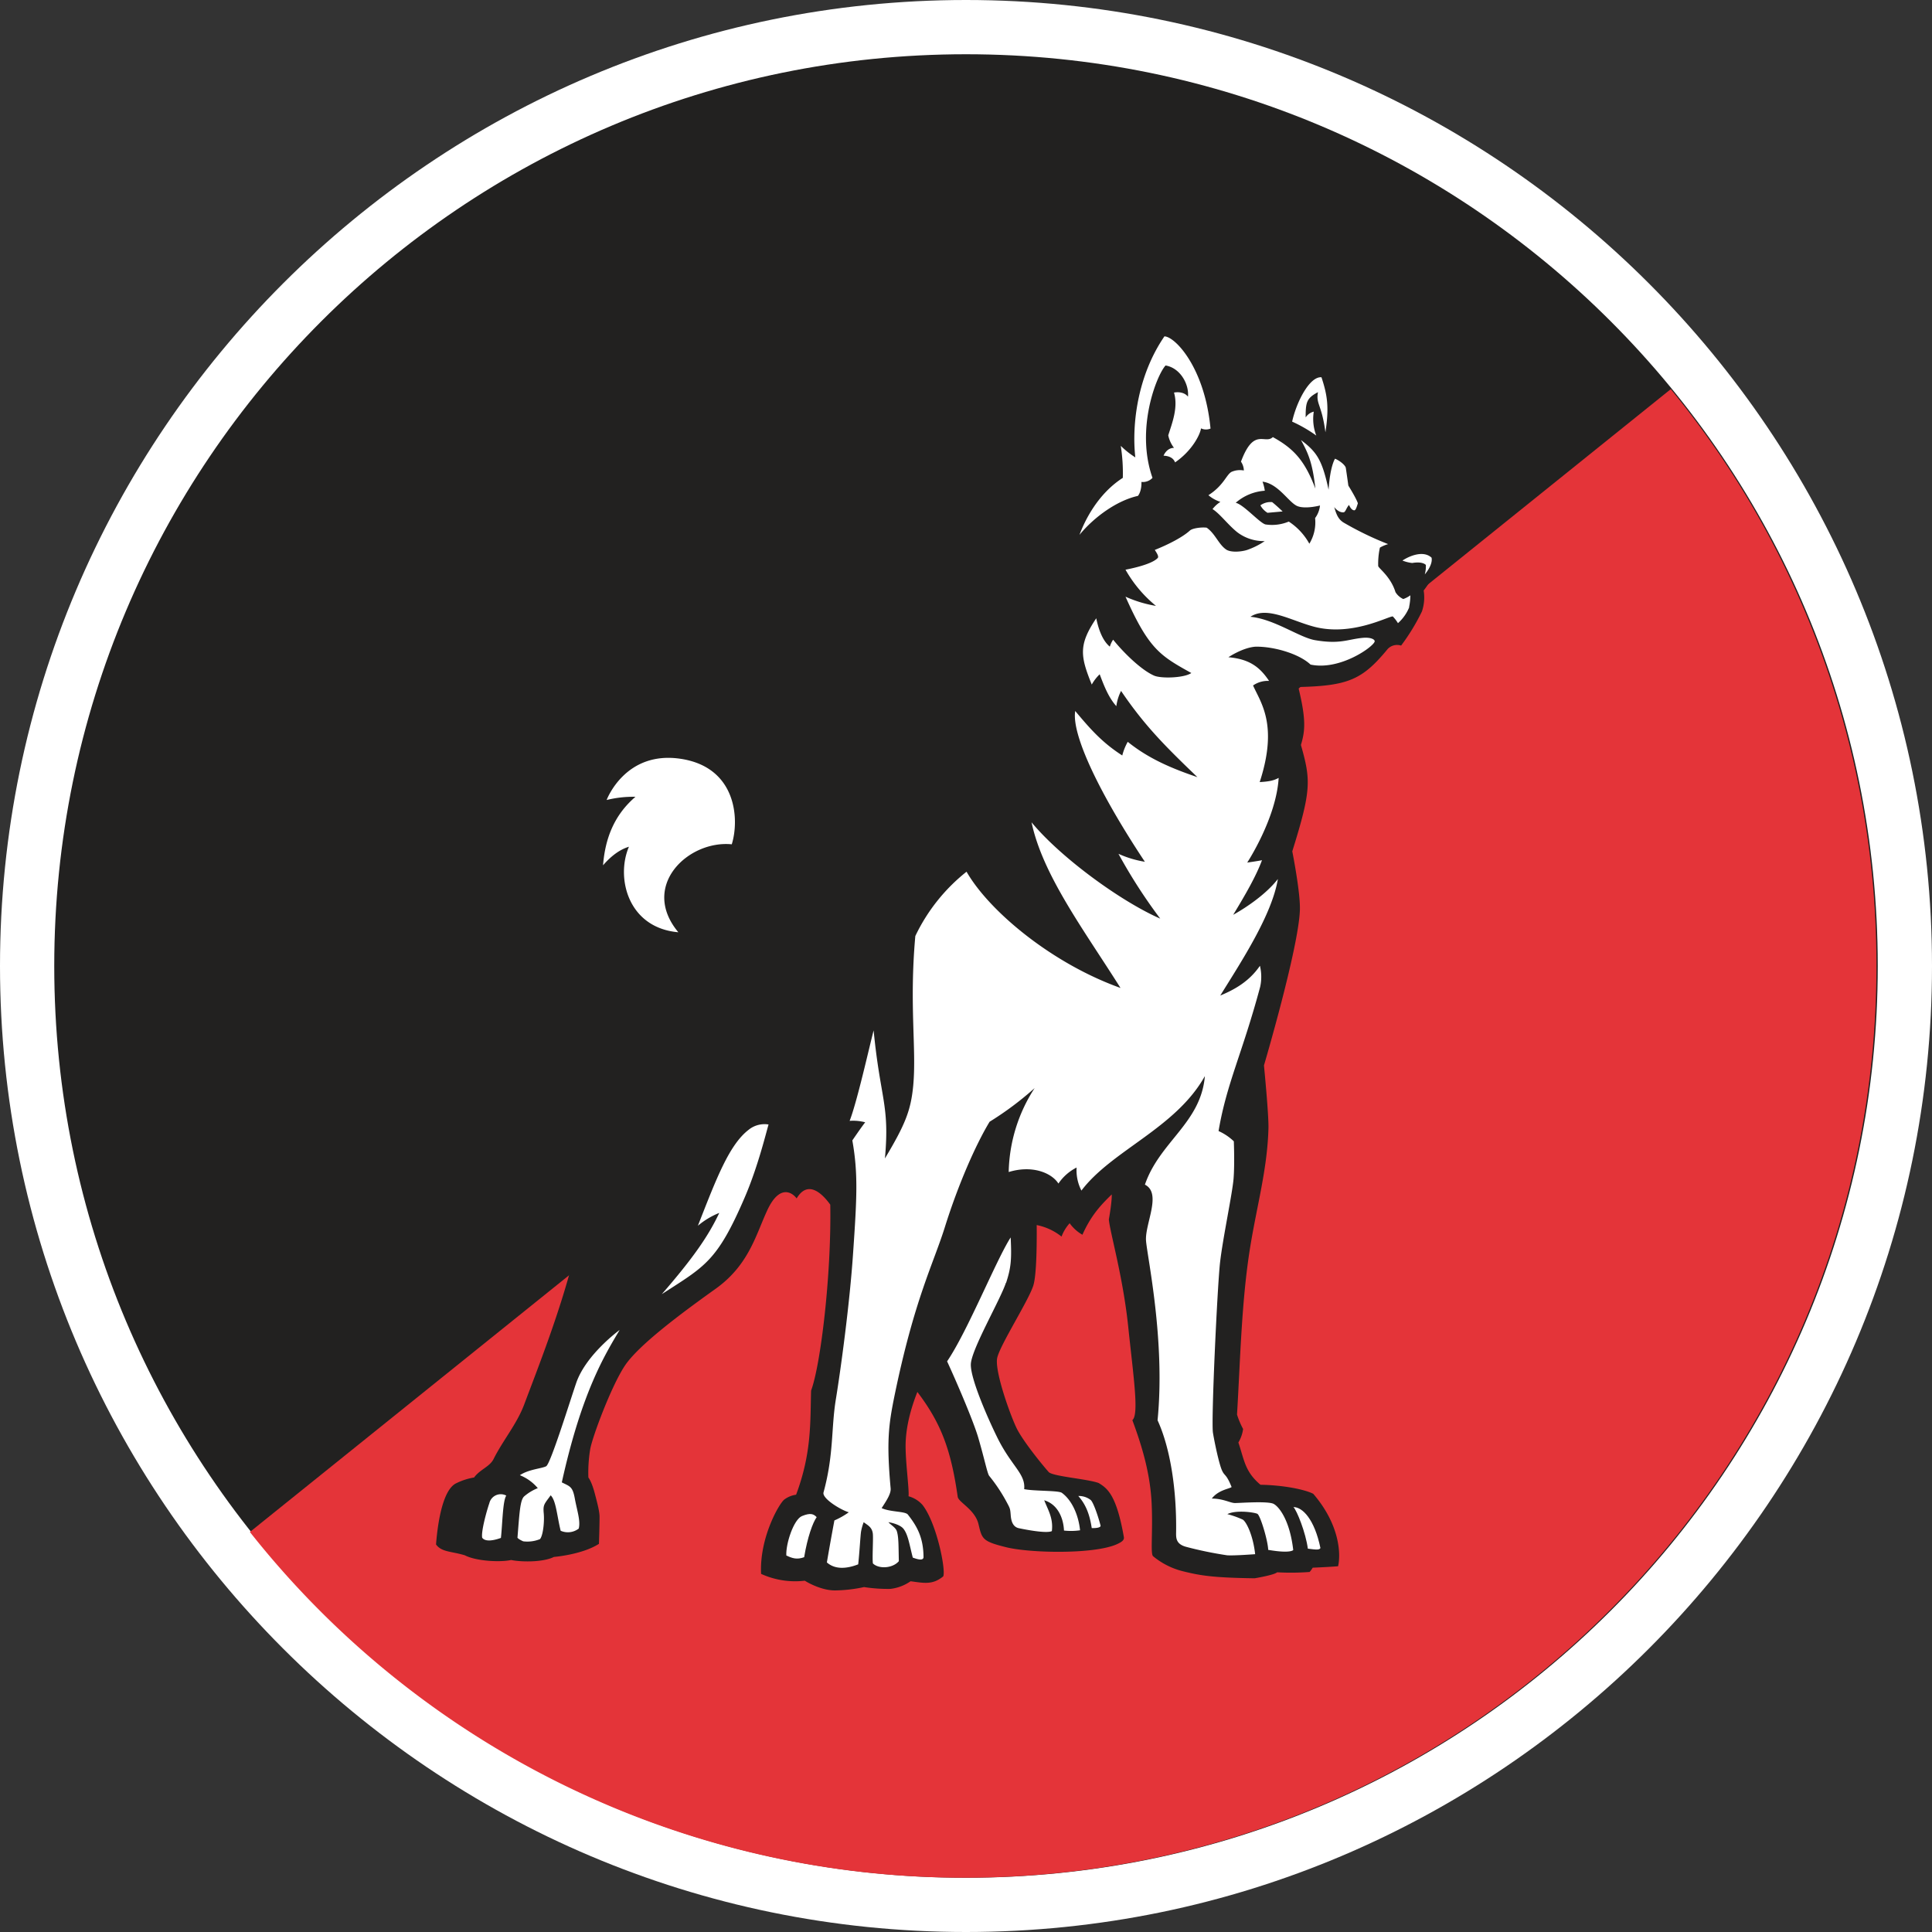
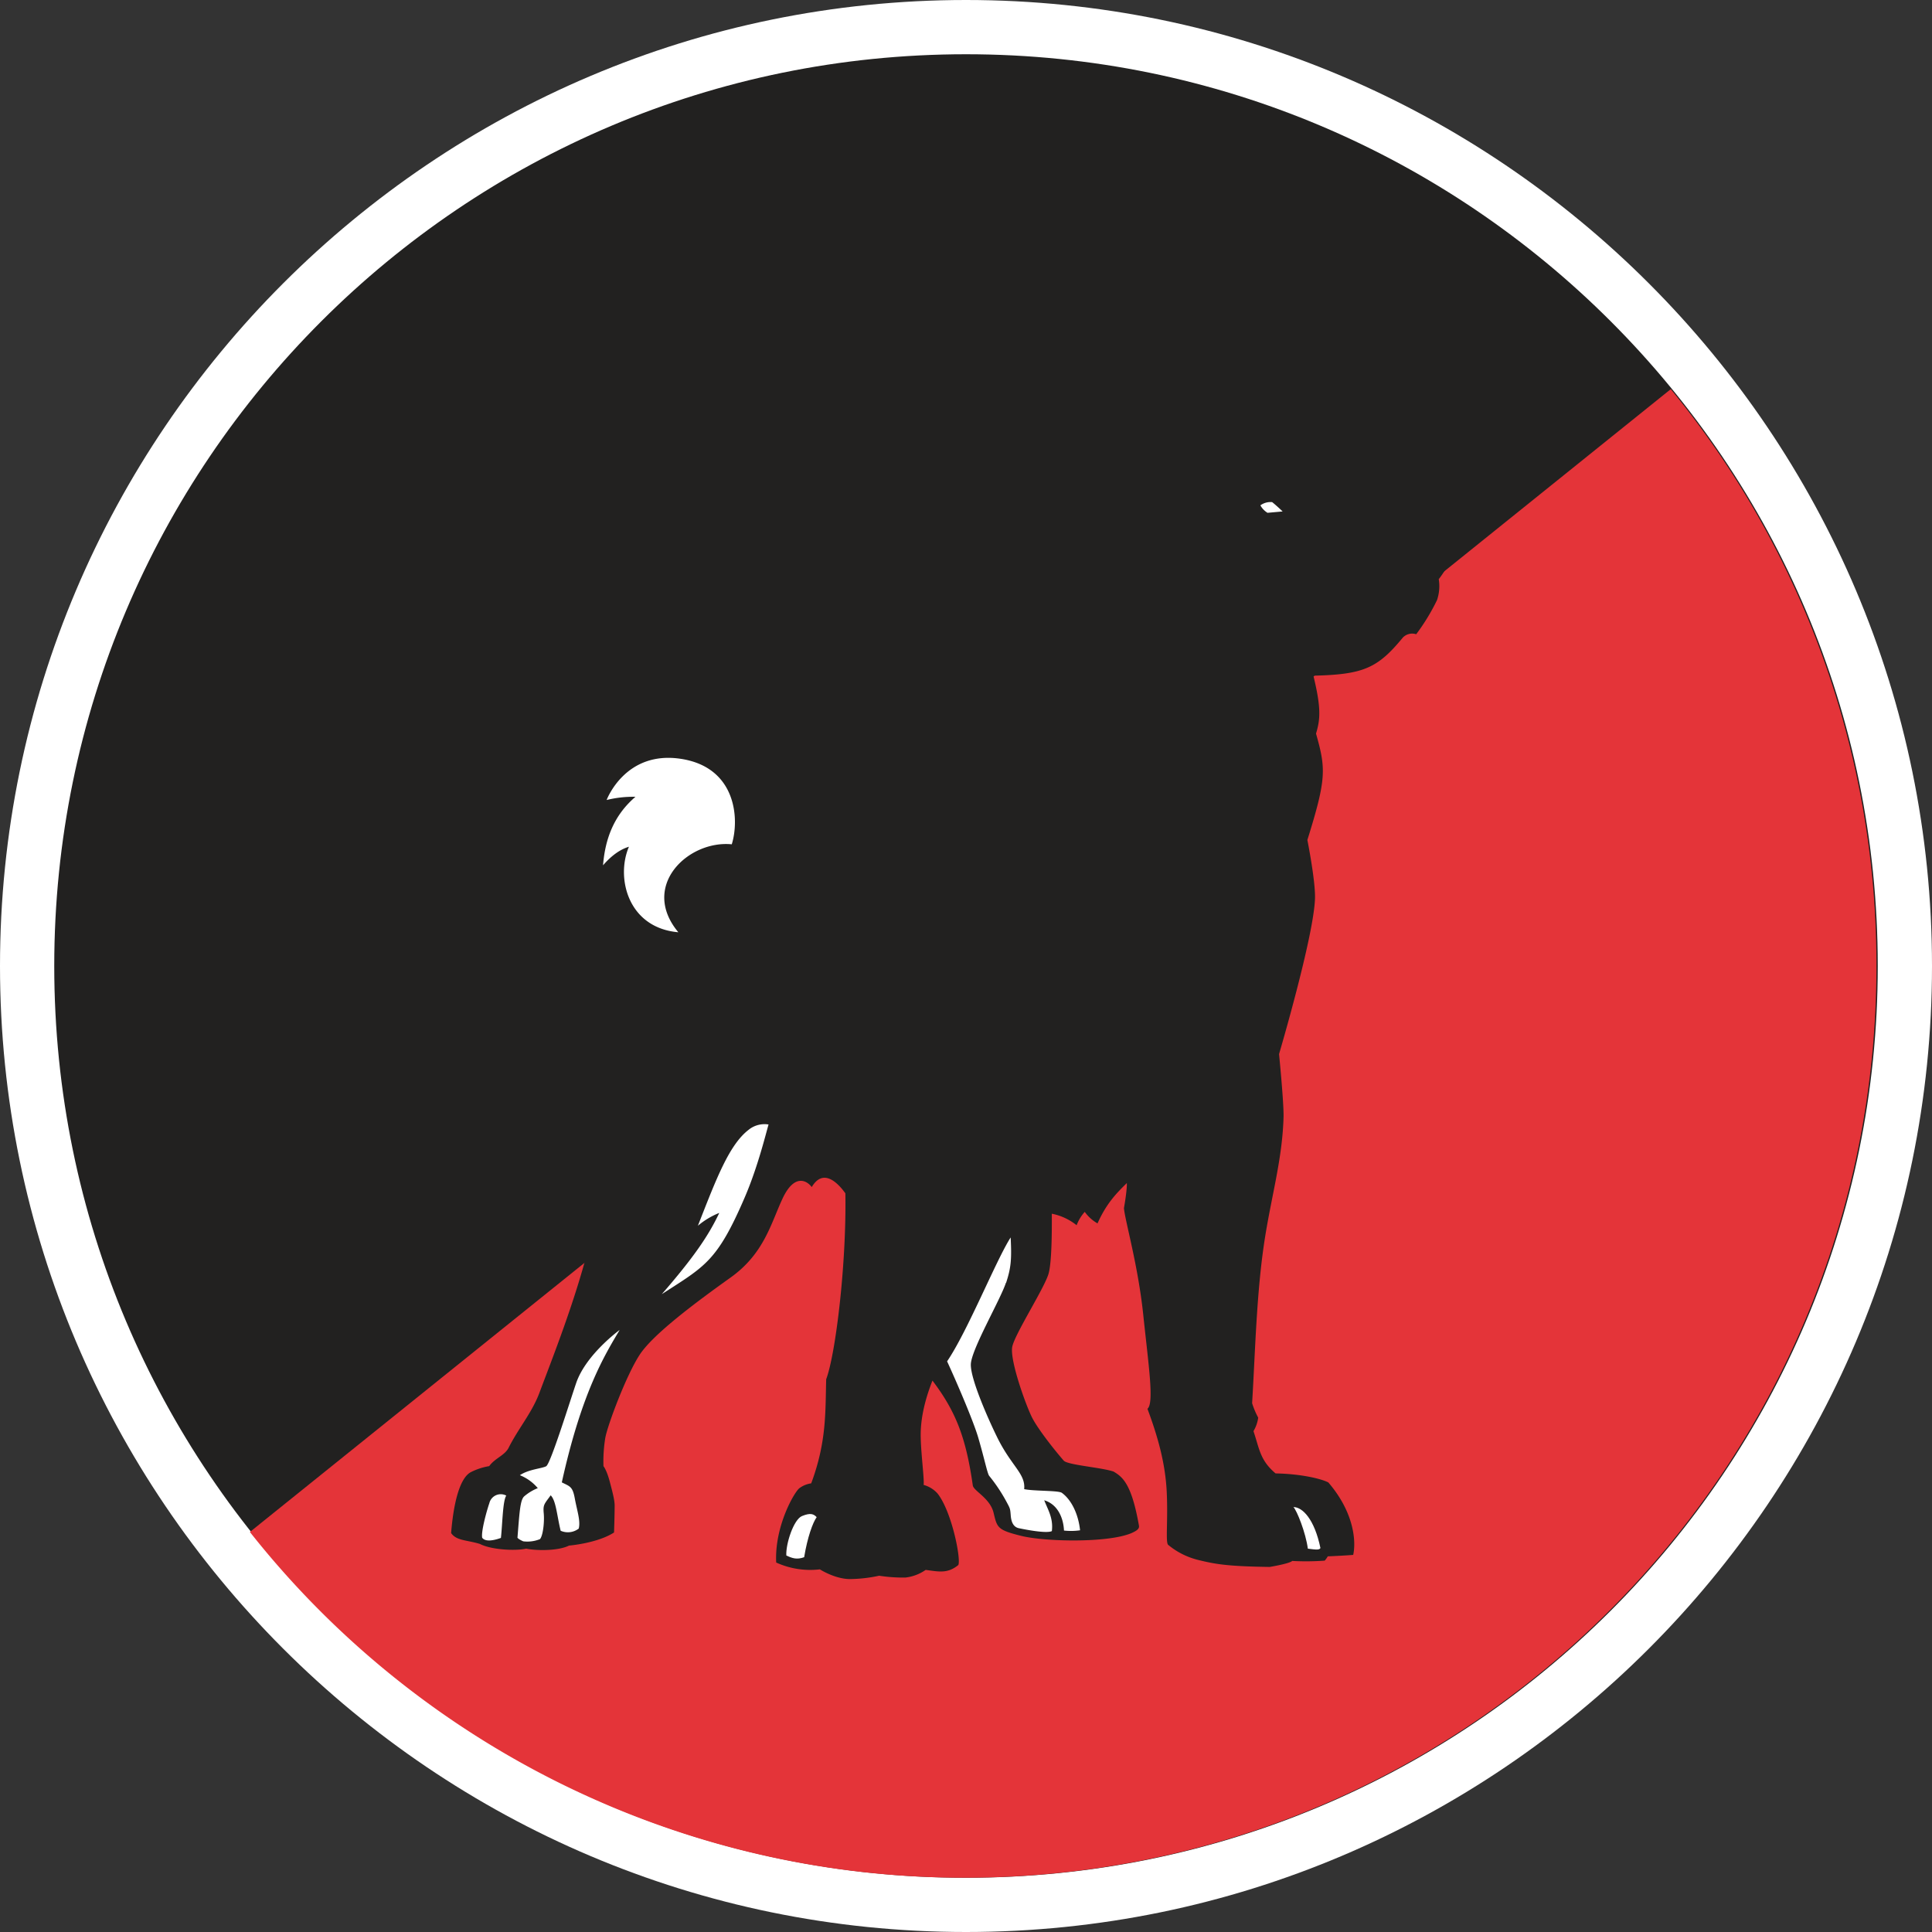
<svg xmlns="http://www.w3.org/2000/svg" width="670.58" height="670.58" viewBox="0 0 670.58 670.58">
  <rect x="0" y="0" width="670.58" height="670.58" fill="#333333" stroke="none" />
  <defs>
    <style>.cls-1{fill:#fff;}.cls-2{fill:#222120;}.cls-3{fill:#e43439;}</style>
  </defs>
  <title>Asset 2</title>
  <g id="Layer_2" data-name="Layer 2">
    <g id="Layer_1-2" data-name="Layer 1">
      <path class="cls-1" d="M335.29,670.58C150.41,670.58,0,520.17,0,335.29S150.41,0,335.29,0,670.58,150.41,670.58,335.29,520.17,670.58,335.29,670.58" />
      <path class="cls-2" d="M651.75,335.29c0-174.77-141.68-316.46-316.46-316.46S18.83,160.52,18.83,335.29,160.52,651.75,335.29,651.75,651.75,510.07,651.75,335.29" />
      <path class="cls-3" d="M86.73,531.74a315.89,315.89,0,0,0,248.11,120c174.78,0,316.46-141.68,316.46-316.46a315.15,315.15,0,0,0-71.39-200.21Z" />
-       <path class="cls-2" d="M499.39,191.94c-3.84-4.29-10.82-5.2-13-5.77-3-.79-8.34-3.29-12.53-5.3a30.14,30.14,0,0,0,1.77-6.77,29.75,29.75,0,0,0-3.41-6.52,50.57,50.57,0,0,1-2.21-8.2c-1.93-2.71-6.85-5.45-6.85-5.45.32-7.44,1.87-12.14-2.65-27.82-7.58-1.19-13.34,10.64-15.31,11.89a47.23,47.23,0,0,0-5.24,3.94c-8.63-2.44-10.11-3.23-16.39-2.12-5.77-17.27-13.94-30.3-22.73-29.39-6.06,9.69-8.59,16.86-11.45,26.74-4.55,8-5.73,8.7-10.48,27.51,0,0-10,9.6-15.09,19.74-5.48,11-12.6,27.42-15.73,34.74a11.54,11.54,0,0,1-9.16,7.33,25.94,25.94,0,0,1-2.44,10.9s-13.28,9.76-16.8,16.8-10.58,26.55-27.38,39.2c-3.31,1.24-15.55,5.8-21.15,8.91s-8.5,6.64-14.1,14.72c-2.46,3.56-12.42,4.31-14.63-.83-2.76-6.45,3.4-14.86,19.49-15,13.43-38.25-18.62-53.39-46.6-42.34-14.72,5.81-21.06,14-24.85,21.43-.68,1.34-2.69.14-3.44-1.56-9.49,20.06-9.21,36.65,2.65,56.69l-6.49.22c6.54,19.25,26,28.79,47.19,24.83-5.14,6.27-15.88,45-20.93,64.08-3.32,11.75-8.95,6.65-10.55,12.9-4.75,18.51-11.93,36.68-17,50.16-2.59,6.8-7.32,12.29-10.59,18.83-1.34,2.68-4.76,3.62-6.75,6.39a22.14,22.14,0,0,0-6.47,2.14c-4,2.25-6,11.58-6.75,21.1,1.92,2.7,5.33,2.35,10,3.77,3.84,2,12.15,2.49,16.06,1.63,3.41.71,11,.86,14.86-1.06,0,0,9.8-.79,15.63-4.55,0,0,.21-6.18.21-9.38,0-1.9-.84-5-1.65-8.09-1.12-4.29-2.23-5.54-2.23-5.54a50.34,50.34,0,0,1,.62-9.76c.69-4.14,7.24-21.78,12-29s19.92-18.45,31.53-26.74,14-18.83,18-27.38,8.27-6.47,10.14-4c3.94-6.64,9-1.56,11.67,2.17.42,24.26-3.33,55.62-6.66,64.54-.31,11.1.21,21.65-5.2,36.13a8.92,8.92,0,0,0-4.06,1.65c-1.72,1.23-8.71,13.21-8.09,25.83a28.55,28.55,0,0,0,15.16,2.37s5.24,3.37,10.45,3.37a49.85,49.85,0,0,0,10.12-1.16,53.86,53.86,0,0,0,9.15.63,15.29,15.29,0,0,0,7-2.65c4.61.61,7.61,1.35,11.33-1.69,1-1.93-2.2-18.44-7.19-24.81a10,10,0,0,0-4.85-3c.28-1.8-.86-10.39-1-16.21-.22-6.85,1.62-13.8,4.07-20,8.07,10.67,11.62,19.69,14,36.39.27,1.92,6,4.39,7.22,9.51s1.29,5.95,9.6,8,30,2.48,38.15-.92c2.31-1,2.86-1.69,2.7-2.63-2.55-14.49-5.65-16.87-8.75-18.74-3.87-1.42-15.68-2.26-17.31-3.77-3.2-3.66-8.84-10.8-10.94-14.82s-8-20.3-6.95-24.88,10.88-19.85,12.52-25.06c1.15-3.62,1.24-14.64,1.18-21a19.93,19.93,0,0,1,8.62,4,14.46,14.46,0,0,1,2.82-4.64,13.87,13.87,0,0,0,4.43,4c3.16-7.12,6.85-10.72,10.17-14,0,0,.2,1.87-1,8.71.42,4.57,4.9,19.77,6.71,37.07s3.84,30.63,1.45,32.57c3.61,9.68,6.24,19,6.7,29s-.48,17.43.5,18.23a26.06,26.06,0,0,0,10.47,5.25c5.88,1.45,10.22,2.21,24.77,2.41,0,0,6.81-1.12,7.81-2.08a87.63,87.63,0,0,0,11.28-.11,9.2,9.2,0,0,0,1.06-1.49s4.87-.18,8.82-.5c1-4.35.53-14.5-8.62-25.14-2.73-1.42-10-3-18.32-3.14-5.44-4.6-5.59-8.54-7.67-14.67a12.39,12.39,0,0,0,1.64-4.69,28.67,28.67,0,0,1-2.11-5c1.14-18.89,1.55-39.63,4.6-58.32,2.41-14.74,5.92-26.92,6.31-41.06.12-4.81-1.56-21.81-1.56-21.81s12-40.61,12.47-53.91c.23-6-2.64-20.4-2.64-20.4,6.64-21.28,6.47-24.67,3-36.92,1.46-4.87,1.87-8.75-.92-20.11,17.44-.39,22.32-2.61,31.07-13.24a4.49,4.49,0,0,1,4.62-1.14,72,72,0,0,0,7.23-11.86,15.12,15.12,0,0,0,.6-7.26s6-7.4,5.31-13" />
+       <path class="cls-2" d="M499.39,191.94c-3.84-4.29-10.82-5.2-13-5.77-3-.79-8.34-3.29-12.53-5.3a30.14,30.14,0,0,0,1.77-6.77,29.75,29.75,0,0,0-3.41-6.52,50.57,50.57,0,0,1-2.21-8.2c-1.93-2.71-6.85-5.45-6.85-5.45.32-7.44,1.87-12.14-2.65-27.82-7.58-1.19-13.34,10.64-15.31,11.89c-8.63-2.44-10.11-3.23-16.39-2.12-5.77-17.27-13.94-30.3-22.73-29.39-6.06,9.69-8.59,16.86-11.45,26.74-4.55,8-5.73,8.7-10.48,27.51,0,0-10,9.6-15.09,19.74-5.48,11-12.6,27.42-15.73,34.74a11.54,11.54,0,0,1-9.16,7.33,25.94,25.94,0,0,1-2.44,10.9s-13.28,9.76-16.8,16.8-10.58,26.55-27.38,39.2c-3.31,1.24-15.55,5.8-21.15,8.91s-8.5,6.64-14.1,14.72c-2.46,3.56-12.42,4.31-14.63-.83-2.76-6.45,3.4-14.86,19.49-15,13.43-38.25-18.62-53.39-46.6-42.34-14.72,5.81-21.06,14-24.85,21.43-.68,1.34-2.69.14-3.44-1.56-9.49,20.06-9.21,36.65,2.65,56.69l-6.49.22c6.54,19.25,26,28.79,47.19,24.83-5.14,6.27-15.88,45-20.93,64.08-3.32,11.75-8.95,6.65-10.55,12.9-4.75,18.51-11.93,36.68-17,50.16-2.59,6.8-7.32,12.29-10.59,18.83-1.34,2.68-4.76,3.62-6.75,6.39a22.14,22.14,0,0,0-6.47,2.14c-4,2.25-6,11.58-6.75,21.1,1.92,2.7,5.33,2.35,10,3.77,3.84,2,12.15,2.49,16.06,1.63,3.41.71,11,.86,14.86-1.06,0,0,9.8-.79,15.63-4.55,0,0,.21-6.18.21-9.38,0-1.9-.84-5-1.65-8.09-1.12-4.29-2.23-5.54-2.23-5.54a50.34,50.34,0,0,1,.62-9.76c.69-4.14,7.24-21.78,12-29s19.92-18.45,31.53-26.74,14-18.83,18-27.38,8.27-6.47,10.14-4c3.94-6.64,9-1.56,11.67,2.17.42,24.26-3.33,55.62-6.66,64.54-.31,11.1.21,21.65-5.2,36.13a8.92,8.92,0,0,0-4.06,1.65c-1.72,1.23-8.71,13.21-8.09,25.83a28.55,28.55,0,0,0,15.16,2.37s5.24,3.37,10.45,3.37a49.85,49.85,0,0,0,10.12-1.16,53.86,53.86,0,0,0,9.15.63,15.29,15.29,0,0,0,7-2.65c4.61.61,7.61,1.35,11.33-1.69,1-1.93-2.2-18.44-7.19-24.81a10,10,0,0,0-4.85-3c.28-1.8-.86-10.39-1-16.21-.22-6.85,1.62-13.8,4.07-20,8.07,10.67,11.62,19.69,14,36.39.27,1.92,6,4.39,7.22,9.51s1.29,5.95,9.6,8,30,2.48,38.15-.92c2.31-1,2.86-1.69,2.7-2.63-2.55-14.49-5.65-16.87-8.75-18.74-3.87-1.42-15.68-2.26-17.31-3.77-3.2-3.66-8.84-10.8-10.94-14.82s-8-20.3-6.95-24.88,10.88-19.85,12.52-25.06c1.15-3.62,1.24-14.64,1.18-21a19.93,19.93,0,0,1,8.62,4,14.46,14.46,0,0,1,2.82-4.64,13.87,13.87,0,0,0,4.43,4c3.16-7.12,6.85-10.72,10.17-14,0,0,.2,1.87-1,8.71.42,4.57,4.9,19.77,6.71,37.07s3.84,30.63,1.45,32.57c3.61,9.68,6.24,19,6.7,29s-.48,17.43.5,18.23a26.06,26.06,0,0,0,10.47,5.25c5.88,1.45,10.22,2.21,24.77,2.41,0,0,6.81-1.12,7.81-2.08a87.63,87.63,0,0,0,11.28-.11,9.2,9.2,0,0,0,1.06-1.49s4.87-.18,8.82-.5c1-4.35.53-14.5-8.62-25.14-2.73-1.42-10-3-18.32-3.14-5.44-4.6-5.59-8.54-7.67-14.67a12.39,12.39,0,0,0,1.64-4.69,28.67,28.67,0,0,1-2.11-5c1.14-18.89,1.55-39.63,4.6-58.32,2.41-14.74,5.92-26.92,6.31-41.06.12-4.81-1.56-21.81-1.56-21.81s12-40.61,12.47-53.91c.23-6-2.64-20.4-2.64-20.4,6.64-21.28,6.47-24.67,3-36.92,1.46-4.87,1.87-8.75-.92-20.11,17.44-.39,22.32-2.61,31.07-13.24a4.49,4.49,0,0,1,4.62-1.14,72,72,0,0,0,7.23-11.86,15.12,15.12,0,0,0,.6-7.26s6-7.4,5.31-13" />
      <path class="cls-1" d="M173.86,533.8c-2.5.9-5.4,1.45-6.5-.07-.41-2.14,1.51-9.14,2.49-12a4.07,4.07,0,0,1,5.87-2.62c-1.24,1.87-1.31,9.81-1.86,14.72" />
-       <path class="cls-1" d="M382,529.53c.1,1-3.07.85-3.07.85-.86-5.84-2.65-8.83-4.66-11.13a6.63,6.63,0,0,1,4.29,1.38c.83.67,2.42,5,3.44,8.9" />
      <path class="cls-1" d="M195,514.52c2.87,1.43,3.75,1.44,4.51,5.59s2.06,7.8,1.36,10.45a6.19,6.19,0,0,1-6.27.75c-1.31-5.32-1.59-10.43-3.46-12.3-2.27,3.11-2.69,3.25-2.41,6.28s-.28,7.82-1.32,8.93a11.62,11.62,0,0,1-5.8.76c-1.73-.76-2-1.25-2-1.25.69-8.57.9-12.93,2.28-14.31a16.76,16.76,0,0,1,4.77-2.9,15.77,15.77,0,0,0-6.22-4.49c3.12-2.08,7.61-2.29,9.13-3.11S197.76,486.53,200,480c3.41-9.91,15.07-18.38,15.07-18.38-5.26,8.85-13.16,21.65-20.07,52.89" />
      <path class="cls-1" d="M218.31,293.89c-3.29,1-6.26,3.29-9,6.45.72-9.09,3.71-17.31,11.25-23.78a38.75,38.75,0,0,0-10,1.11s6.39-17.24,25.74-14.29,20.4,21,17.69,29.67c-15.12-1.5-31.95,14.46-18.54,30.53-17.55-1.53-21.75-19-17.15-29.69" />
      <path class="cls-1" d="M258.56,415.44c-9.68,22.55-13.92,24.07-28.85,33.75,10.95-12.61,16.25-20.33,19.94-28.2a27,27,0,0,0-7.42,4.46c6.37-16.24,10.82-28.1,17.64-33.33a8.75,8.75,0,0,1,6.89-1.82c-.83,2.76-3.66,14.56-8.2,25.14" />
      <path class="cls-1" d="M279.12,540.49c-2.51.91-4.09.4-6.19-.59-.23-4,2.53-12.52,5.45-13.7s4-.74,5.08.39c-1.34,1.87-3.19,6.93-4.34,13.9" />
      <path class="cls-1" d="M349.14,445.26c-1.92,5.85-12,23.13-12.17,28.26s6.21,19.39,9,25.06c5,10.33,10.06,12.89,9.51,18.29,3.57.73,11.9.42,13.08,1.28,3.49,2.54,5.77,7.68,6.32,13a21.8,21.8,0,0,1-5.58.09c-.18-4.11-2-9.05-6.86-10.51,1.28,3.29,3.2,6.22,2.65,10.7-1.46.73-6.65,0-11.43-1-1.83-.37-2.65-2-2.84-4.4s-.18-2.37-1.46-4.75a57.56,57.56,0,0,0-6-9c-.64-.73-1.64-5.86-3.84-13.36-1.56-5.33-7-18.17-10.79-26.41,7.08-10.38,17.05-35.23,22.06-43,.39,7.68.11,10.57-1.57,15.71" />
-       <path class="cls-1" d="M489.17,210.66a14.81,14.81,0,0,1-3.95,5.63,13.54,13.54,0,0,0-1.8-2.34c-1.73,0-14.29,7-27.3,3.58-7.95-2.09-16.4-7.28-22.11-3.45,8.27.79,17,7.18,22.4,8.11,8.8,1.51,11.29-.31,16.63-.8,2.78-.25,4.25.58,4.09,1.28-.45,1.86-12.13,10.17-22.25,8-4.14-3.88-13-6.33-19.11-6.21-4.45.31-9.4,3.66-9.4,3.66,7.23.64,10.86,3.34,14.11,8.22a8.9,8.9,0,0,0-5.55,1.58c2.55,5.85,8.83,13.52,2.3,33.54,3.29-.21,4.8-.5,6.58-1.46C443,284,432.9,299.39,432.9,299.39s3.59-.5,5.13-.82c-2.08,5.58-5.69,11.85-10,18.95,4.88-2.71,11.58-7.35,15.51-12.42-2.09,12.49-12.53,28.41-20,40.45,5-2.09,10-4.86,13.77-10.33a16.23,16.23,0,0,1,.09,7.27c-6.18,23.09-11.66,33.56-14.45,50.09a18.5,18.5,0,0,1,5.3,3.56s.32,7.83-.09,12.95-3.75,20.79-4.69,29.1-3.14,55.11-2.46,59.15,2.16,10.85,3.12,13,1.44,1.05,3.35,5.8c-.8.64-4.6,1-6.88,4,3.94,0,6.41,1.53,8,1.55s11.54-.77,13.5.31,5.6,5.8,6.77,16c0,0-.88,1.3-8.69-.06-.09-3.16-2.73-12-3.77-12.51S429,524,426,525.54a32.45,32.45,0,0,1,5.35,1.9c1.3.81,3.6,5.56,4.3,12,0,0-7.22.56-9.71.39a131,131,0,0,1-14.26-2.94c-3.65-1-3.49-3.2-3.46-5.3.18-14-1.85-28.61-6.44-38.63,2.73-27.64-3.54-56.49-4-62.29s5.6-16.48-.39-19.49c5.12-14.94,19.43-21.36,20.81-37.68-10.13,18.13-32.26,25.73-42.85,39.74a15.44,15.44,0,0,1-1.67-8,16.77,16.77,0,0,0-6.31,5.56c-2.32-3.66-9-6.53-17.26-4a55.36,55.36,0,0,1,9-29.13,110.92,110.92,0,0,1-15.63,11.68c-4.84,8-10.9,21.81-15.47,36.39-4,12.87-10.63,25.1-17.56,58.83-2,9.88-2.8,15.64-1.32,32,.18,1.85-1.37,4.18-3.12,6.88,3,1.4,8.18,1.07,9.09,2.23,3.14,4,5.42,7.91,5.45,14.89-.15.81-1,1.08-3.73.06-1.18-4.54-1.62-7.94-3.23-10-1-1.25-3.43-2-5.22-2.29.73.89,2.48,1.82,2.9,3.08.68,2.11.58,5.13.71,10.45-2.16,2.54-7,2.77-9,.78-.26-1.68.12-7.88,0-9.94-.11-2.63-1.84-3.31-3.2-4.37a17.9,17.9,0,0,0-.91,3.22c-.21,1.14-.57,7.67-1,11.41-4.39,1.71-8.22,1.69-10.87-.67,1.35-7.92,2.61-14.57,2.61-14.57a26.93,26.93,0,0,0,5-2.83c-2.7-.77-9.35-4.77-8.77-6.9,3.61-13.21,2.61-22.1,4.27-32.26s4.81-33.06,6-50.91c1.31-19.06,1.77-27.54-.27-39,0,0,3.09-4.55,4.46-6.29a16.07,16.07,0,0,0-5.4-.5c2.59-6.64,6.73-25.26,8.33-31.39,2.33,23.95,5.62,25.77,3.92,44.44,7-11.72,9-16.57,9.83-25.37,1.17-12.79-1.43-27.78.72-51.83a63.18,63.18,0,0,1,17.78-22.33c7.79,13.61,29.48,31.78,53.44,40.35-12.81-20.31-27-39.17-30.88-57.5,10.1,12.23,30.93,27.42,44.67,33.44a184,184,0,0,1-14.5-22.5,36.06,36.06,0,0,0,9.16,2.76c-15.71-23.67-25.51-44.14-24.17-52.33,5.16,6.17,9.28,10.91,16.33,15.44a19.19,19.19,0,0,1,1.9-4.74c7.42,6,15.68,9.37,24.18,12.26-10.95-10.53-18.22-17.7-26.5-29.93a16.43,16.43,0,0,0-1.64,5.29c-2.61-2.92-4.14-6.69-5.78-11.07a15.75,15.75,0,0,0-2.75,3.57c-4-9.88-4.63-13.79,1.56-23,1,4.86,2.6,8.1,4.71,9.85a8.73,8.73,0,0,1,1.15-2.42c3.72,4.62,9.78,10.53,14.21,12.47,2.41,1.07,10.4.85,12.93-.9-10.77-6-14.71-8.21-22.85-26.5a42.82,42.82,0,0,0,10.58,3.2,44.24,44.24,0,0,1-10.58-12.57s8.9-1.57,11.18-4.05c.57-.61-.7-2.25-1-2.81,5-2,9.75-4.51,12.17-6.72.88-.81,4-1.23,5.82-1,3,2.09,4.14,5.81,6.78,7.59,1.6,1.08,5.14.8,7.18.17a25.73,25.73,0,0,0,6.2-3.1,15.15,15.15,0,0,1-9.58-3.11c-3.24-2.62-6-6.41-8.54-8a10.74,10.74,0,0,1,2.73-2.5,12.24,12.24,0,0,1-4.16-2.32c5.31-3.4,6.19-7.08,8-8.09a7.31,7.31,0,0,1,4.3-.49,5.67,5.67,0,0,0-1-3.06c4.5-12.11,8.31-5.85,11.06-8.53,7.39,4.06,11.13,8.3,14.77,17.88-1-8.93-2.46-12.25-5-16.85,5.58,4.19,7.36,7,9.58,17.25.55-8.37,2.24-10.78,2.24-10.78,1.82.77,3.61,2.34,3.74,3.21.37,2.4.88,6.12.88,6.12,2.47,4,3.23,5.78,3.3,6.18-.32.93-.69,2.42-1.24,2.4-1.11,0-1.83-1.87-1.83-1.87-1,1.13-1.2,2.54-1.92,2.58-1.84.11-3.22-1.84-3.22-1.84.67,2.19,1.24,4.25,3.45,5.5a111.37,111.37,0,0,0,15.27,7.37,12.18,12.18,0,0,0-2.86,1.22,26.14,26.14,0,0,0-.59,6.35c0,.75,4.29,3.55,6,9.1a6.25,6.25,0,0,0,2.7,2.39,9.32,9.32,0,0,0,2.46-1.29,19.45,19.45,0,0,1-.46,4.14" />
-       <path class="cls-1" d="M494.54,199.36s2.89-3.26,2.34-5.8c-2.83-2.61-7.61-.65-10.1,1a12.68,12.68,0,0,0,3.38.85c3.77-.64,4.74.68,4.74.68a10.47,10.47,0,0,1-.36,3.26" />
      <path class="cls-2" d="M458.16,175.46a8.83,8.83,0,0,1-1.7,4.36,14.18,14.18,0,0,1-2,8.9,21.62,21.62,0,0,0-7.14-7.69,15,15,0,0,1-8.06,1c-2-.46-7.58-6.89-10.35-7.52A17.09,17.09,0,0,1,439,170.33a14.74,14.74,0,0,0-.79-3.15c5.65.72,9.21,7.47,12.27,8.55,2.85,1,7.65-.27,7.65-.27" />
      <path class="cls-1" d="M445.19,177.52l-5.25.47a7,7,0,0,1-2.47-2.59,6,6,0,0,1,4.08-1.12c1.52,1.2,3.64,3.24,3.64,3.24" />
-       <path class="cls-1" d="M420.16,148.75c-2-21.16-12.29-31.91-16-32-9.14,13.3-11.42,30.13-10.1,42a29.75,29.75,0,0,1-5.05-4,60.89,60.89,0,0,1,.71,11.11c-8.79,5.65-13.23,14.94-15.05,19.79,5.05-6.16,13-11.92,20.3-13.53,1.41-1.82,1.21-4.85,1.21-4.85a4.53,4.53,0,0,0,3.84-1.41c-6-17.07,1.51-35.75,4.54-39,5,.82,8.19,6.37,7.78,10.81-1.72-2.12-4.85-1.41-4.85-1.41,1.52,5.25-.71,10.7-2,14.84a10.58,10.58,0,0,0,2,4.35c-2.63,0-3.63,2.72-3.63,2.72,2.42.1,3.53,1.12,4,2.32,5.85-4,8.68-9.59,9-11.81a4,4,0,0,0,3.23.1" />
-       <path class="cls-1" d="M448.49,146.33c1.59-7.08,6.14-15.74,10.18-15.38,2.17,6.5,2.64,10.71,1.37,19.1-1.26-9.73-3.37-9.76-2.58-13.93-4,2.09-4.28,3.57-4.28,8.76a4.66,4.66,0,0,1,2.82-2,16.06,16.06,0,0,0,.87,8.3,48.49,48.49,0,0,0-8.38-4.84" />
      <path class="cls-1" d="M453.94,537.52c-.71-5.47-3.8-13.24-5-14.43,3.15,0,7.31,4.23,9.37,14.23-.42.68-1.28.61-4.4.2" />
    </g>
  </g>
</svg>